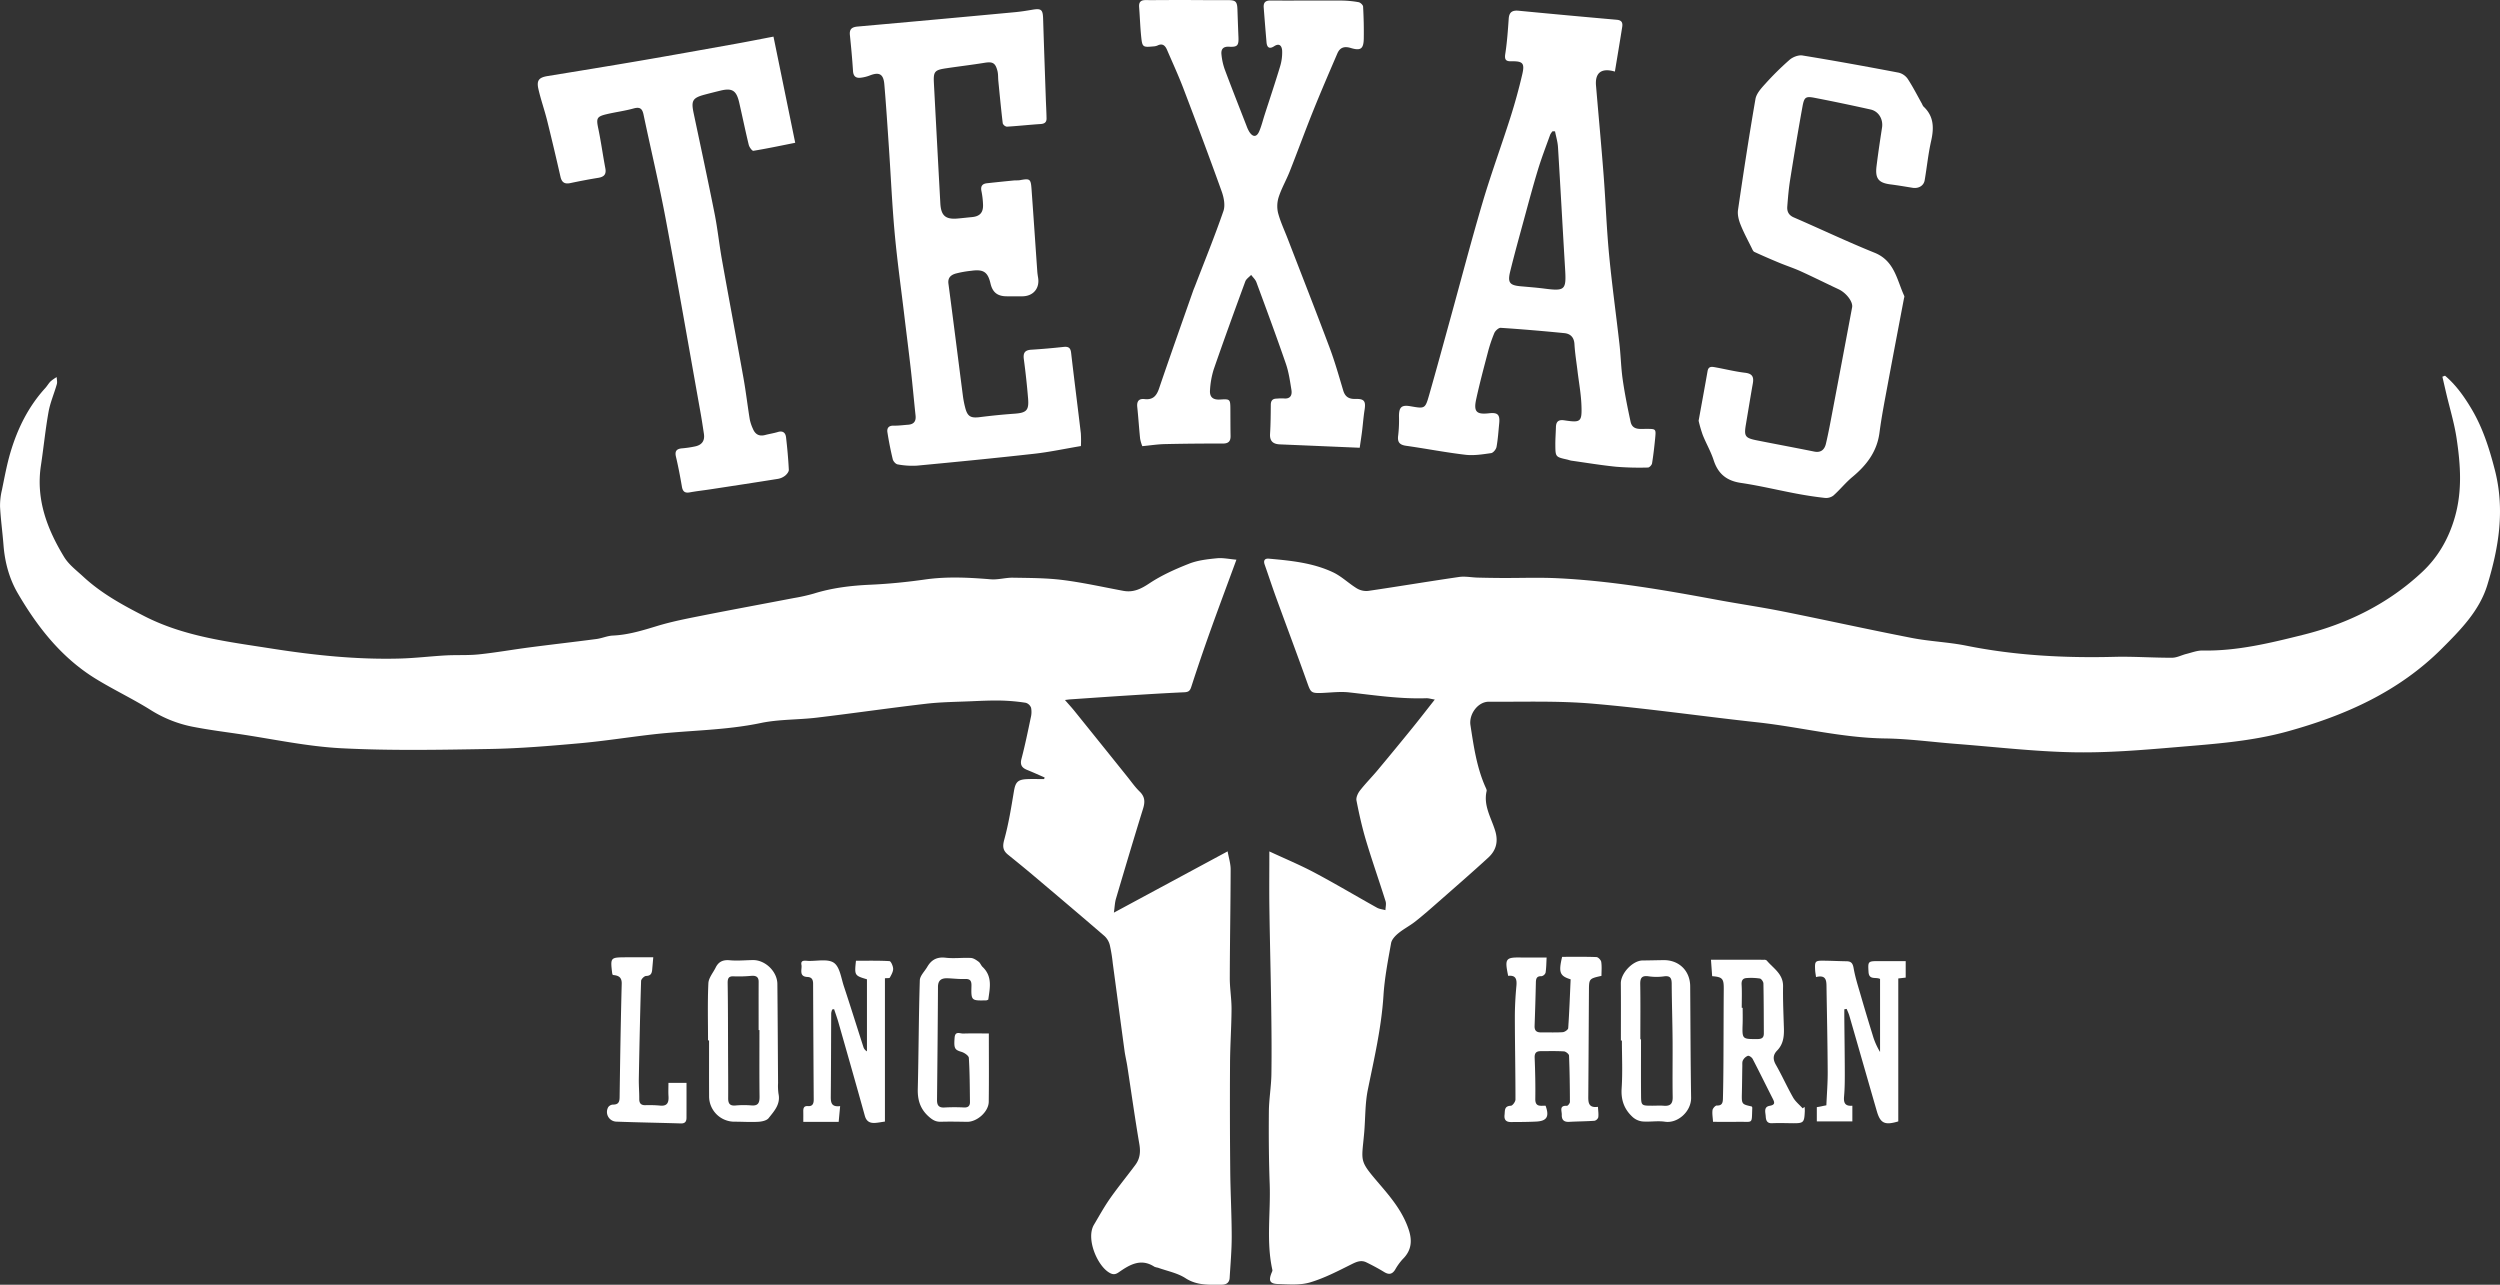
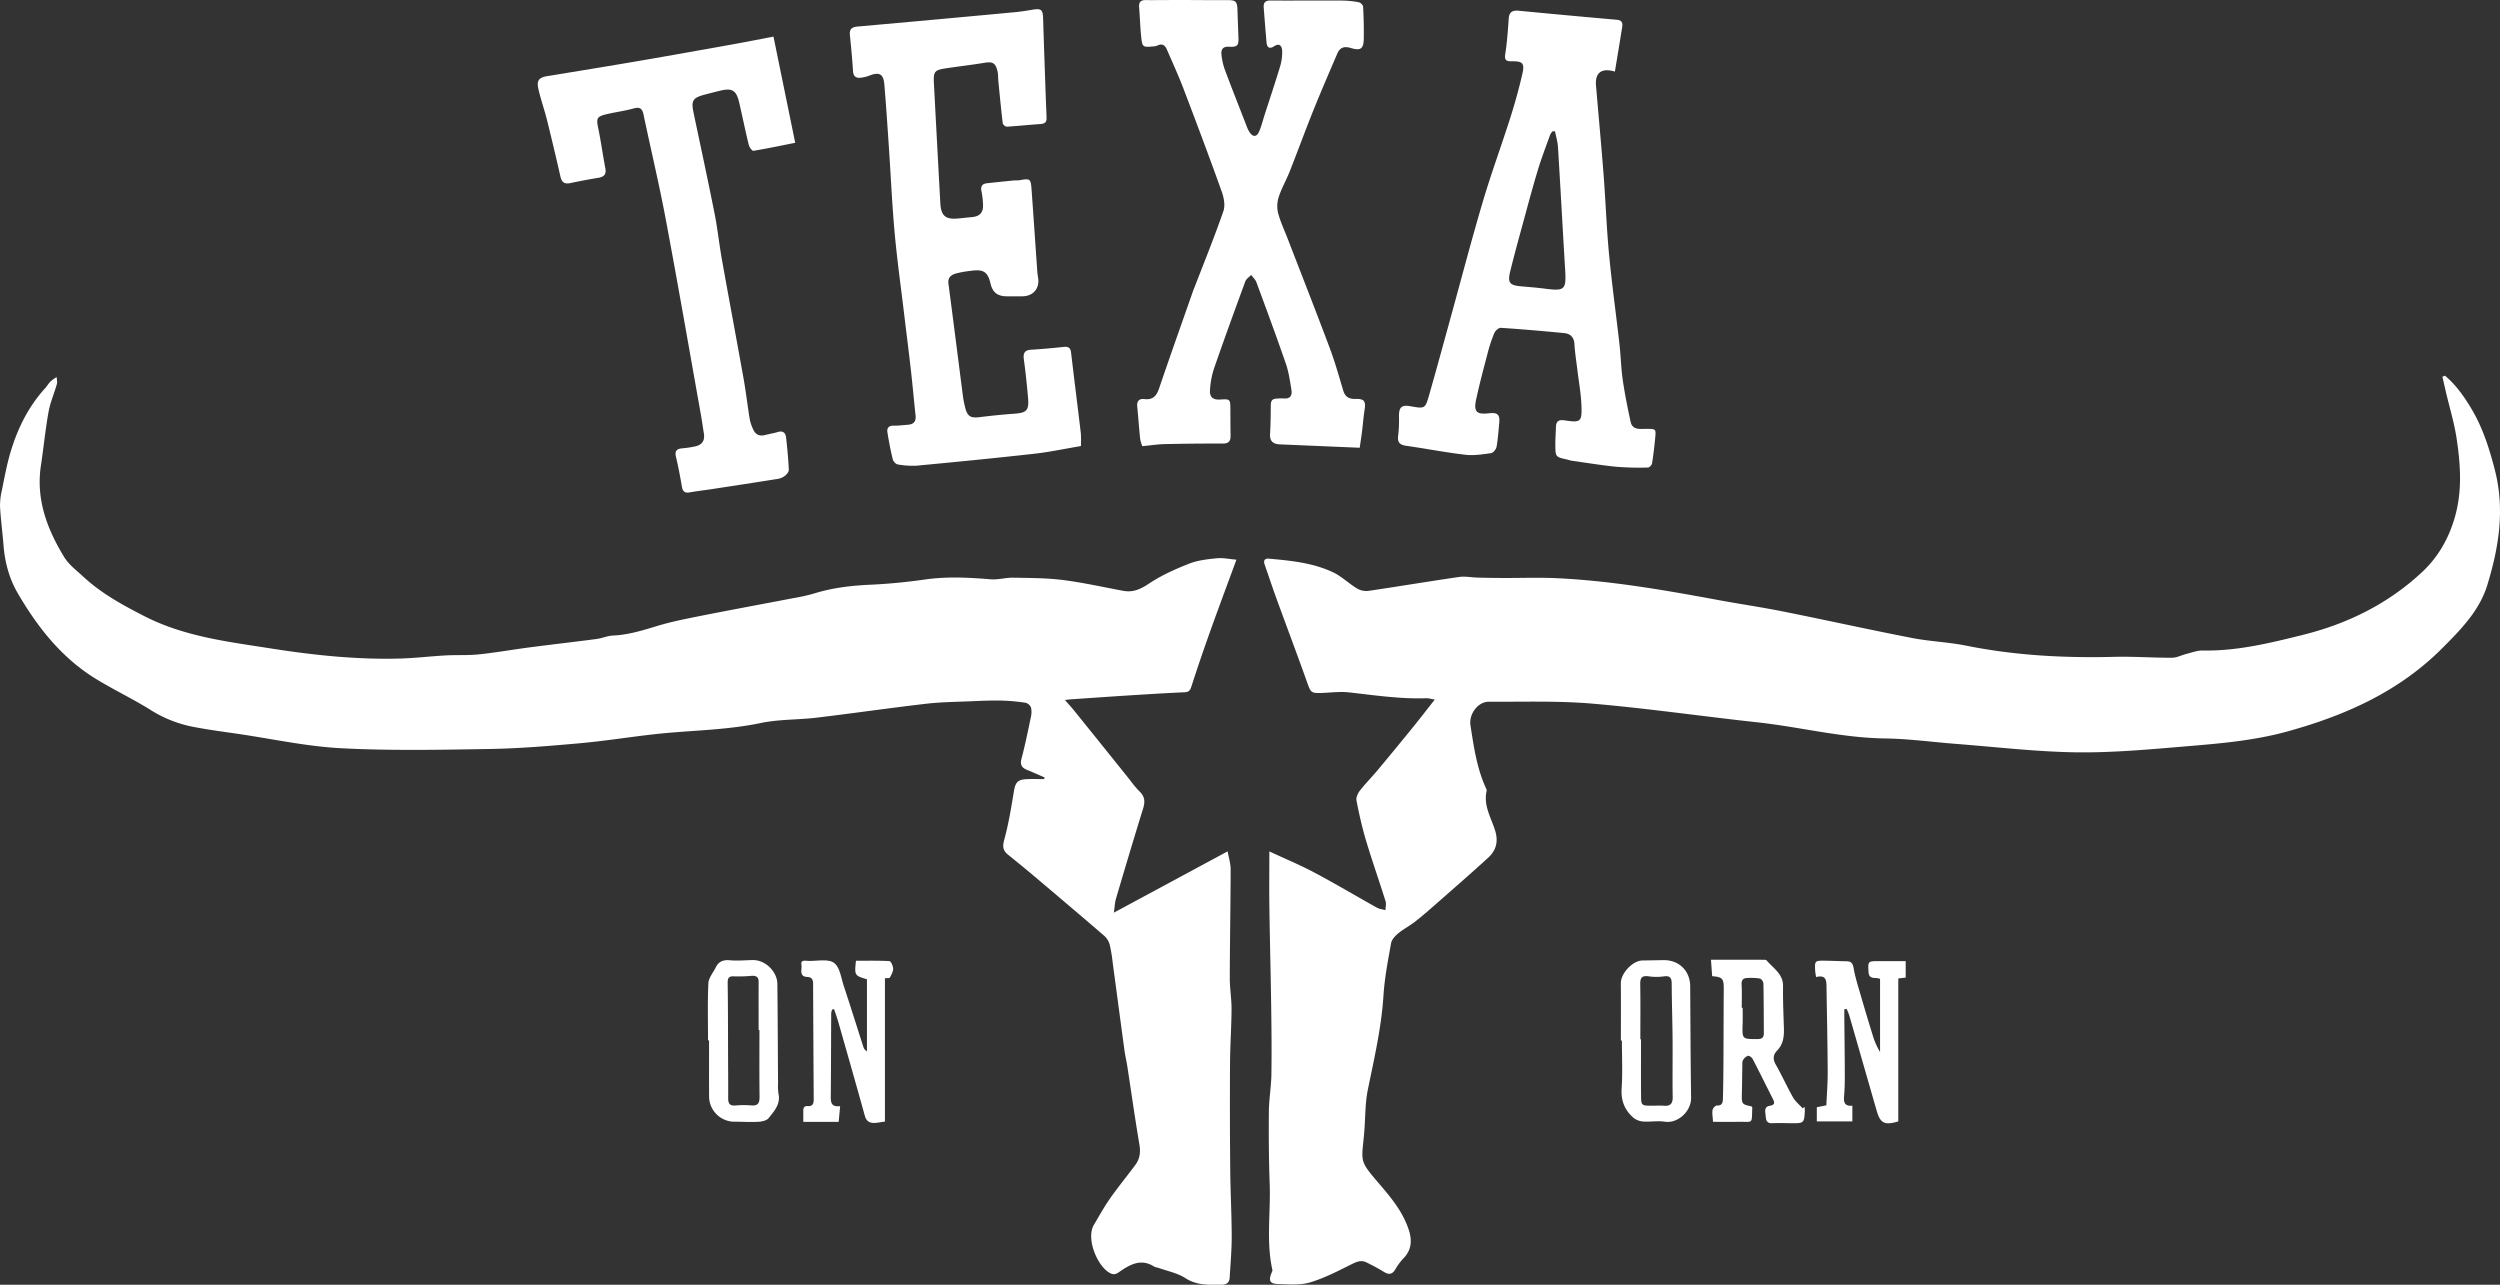
<svg xmlns="http://www.w3.org/2000/svg" width="1723.445" height="885.689" viewBox="0 0 1723.445 885.689">
  <rect x="0" y="0" width="1723.445" height="885.689" fill="#333333" stroke="none" />
  <g fill="white" class="b">
    <path class="c" d="M1685.546,259c7.527,6.361,13.178,14.366,18.172,22.737,7.787,13.052,12.285,27.148,16.13,42.055,7.1,27.508,2.789,53.475-5.093,79.368-5.433,17.848-18.382,30.941-31.307,43.878-29.808,29.834-66.662,46.191-106.574,57.216-24.936,6.889-50.544,8.612-76.061,10.777-23.717,2.011-47.572,4.02-71.321,3.582-26.934-.5-53.821-3.686-80.724-5.762-16.442-1.268-32.863-3.551-49.316-3.775-29.809-.4-58.6-7.923-88-11.12-37.912-4.123-75.694-9.615-113.673-12.877-23.668-2.033-47.6-1.173-71.409-1.316-7.51-.046-13.843,8.574-12.67,16.184,2.232,14.485,4.283,29.009,10.308,42.577.4.9,1.03,2,.835,2.838-2.331,10.049,3.2,18.46,5.9,27.355,2.287,7.533.629,13.562-4.751,18.5-11.386,10.451-23.069,20.578-34.681,30.78-5.127,4.505-10.253,9.025-15.611,13.246-3.739,2.945-8.078,5.141-11.746,8.16-2.127,1.751-4.515,4.279-4.966,6.785-2.15,11.956-4.486,23.973-5.251,36.064-1.4,22.077-6.39,43.428-10.782,64.966-1.971,9.663-1.648,19.784-2.515,29.683-1.846,21.071-3.87,18.55,11.678,36.737,7.794,9.116,15.248,18.5,19.067,30.223,2.5,7.657,1.8,14.308-4.205,20.184a39.332,39.332,0,0,0-5.224,7.27c-2.027,3.2-4.312,3.572-7.531,1.6-3.953-2.428-8.074-4.61-12.24-6.66-3.631-1.788-6.758-.452-10.3,1.314-9.319,4.65-18.7,9.569-28.614,12.5-6.877,2.032-14.69,1.353-22.058,1.108-5.617-.187-6.528-2.288-4.535-7.408.293-.753.824-1.621.671-2.309C872.8,855.847,876.019,836,875.3,816.277c-.6-16.642-.717-33.314-.569-49.968.077-8.615,1.618-17.214,1.749-25.832.244-15.977.058-31.965-.168-47.945-.312-22.132-.912-44.259-1.221-66.391-.18-12.943-.032-25.891-.032-39.191,10.583,4.927,21.1,9.295,31.121,14.615,14.542,7.723,28.7,16.176,43.084,24.193,1.717.957,3.867,1.137,5.817,1.677.066-2.047.69-4.269.111-6.114-4.387-13.973-9.265-27.795-13.466-41.821-2.716-9.067-4.785-18.352-6.6-27.647-.407-2.087.967-5.019,2.408-6.871,3.772-4.843,8.138-9.218,12.079-13.937q12.137-14.529,24.061-29.234c4.985-6.138,9.811-12.406,15.442-19.547-2.772-.455-4.316-.972-5.84-.918-17.9.623-35.535-2.048-53.245-4.027-6.359-.711-12.9.2-19.36.409-6.72.214-7.148-.529-9.373-6.782-7.028-19.752-14.431-39.37-21.6-59.071-2.731-7.5-5.2-15.1-7.852-22.626-1.006-2.852.015-4.374,2.88-4.12,15.117,1.34,30.312,2.845,44.213,9.385,5.932,2.791,10.837,7.7,16.51,11.143a12.681,12.681,0,0,0,7.793,1.692c20.9-3.059,41.73-6.571,62.632-9.6,4.159-.6,8.53.325,12.806.438q8.473.222,16.951.265c12.642.053,25.308-.441,37.923.162,37.332,1.786,74.066,8.208,110.741,15,14.9,2.758,29.91,4.929,44.763,7.9,29.686,5.94,59.249,12.5,88.964,18.286,12.375,2.411,25.142,2.833,37.5,5.318,33.688,6.778,67.658,8.56,101.909,7.7,13.3-.336,26.636.661,39.953.614,3.293-.012,6.559-1.818,9.877-2.638,3.7-.915,7.453-2.4,11.159-2.334,23.789.452,46.663-5.186,69.391-10.853,30.806-7.681,58.851-21.565,82.136-43.434,10.694-10.043,18-22.589,22.257-37.233,5.363-18.435,4.044-36.636,1.286-54.929-1.575-10.454-4.722-20.671-7.15-31-.887-3.767-1.742-7.542-2.611-11.314Z" />
    <path class="c" d="M720.159,535.978c-4.037-1.75-8.045-3.573-12.121-5.227-3.616-1.468-4.95-3.491-3.843-7.686,2.459-9.325,4.385-18.794,6.365-28.239a15.858,15.858,0,0,0,.251-6.9,5.605,5.605,0,0,0-3.711-3.445,131.014,131.014,0,0,0-16.879-1.525c-6.959-.139-13.933.177-20.892.481-10.308.45-20.673.521-30.9,1.712-25.14,2.925-50.2,6.572-75.327,9.577-12.873,1.539-26.1,1.079-38.7,3.715-24.467,5.117-49.347,5-73.975,7.794-17.005,1.929-33.931,4.649-50.969,6.17-20.56,1.836-41.186,3.577-61.808,3.925-34.122.577-68.329,1.257-102.376-.505-23.839-1.233-47.476-6.438-71.2-9.915-9.875-1.447-19.787-2.728-29.582-4.6A85.376,85.376,0,0,1,104.4,489.8c-12.5-7.892-25.985-14.214-38.579-21.971-23.4-14.416-39.906-35.447-53.541-58.788-5.92-10.133-8.956-21.458-9.87-33.28-.68-8.8-1.9-17.566-2.378-26.373a46.786,46.786,0,0,1,1.327-11.738c1.807-8.8,3.416-17.7,6-26.284,4.872-16.216,12.306-31.18,23.849-43.844,1.339-1.468,2.317-3.28,3.725-4.666a28.686,28.686,0,0,1,4.15-2.9c.058,1.634.526,3.384.1,4.882-1.811,6.406-4.554,12.618-5.719,19.123-2.194,12.256-3.392,24.687-5.26,37.006C24.679,344.261,32.5,364.738,44.223,384c3.189,5.24,8.537,9.238,13.158,13.52,12.436,11.523,26.969,19.479,42.083,27.218,27.736,14.2,57.737,17.65,87.6,22.339,29.445,4.624,59.06,7.75,88.93,6.9,10.451-.3,20.871-1.573,31.319-2.149,7.608-.418,15.291.071,22.848-.721,11.717-1.227,23.341-3.307,35.029-4.832,15.351-2,30.735-3.747,46.083-5.767,3.779-.5,7.449-2.2,11.213-2.364,10.621-.469,20.534-3.553,30.6-6.616,9.984-3.038,20.307-5.042,30.565-7.077,21.215-4.207,42.49-8.11,63.73-12.193a124.686,124.686,0,0,0,13.641-3.059c12.671-3.953,25.619-5.5,38.851-6.1,12.629-.568,25.272-1.82,37.79-3.606,15.17-2.165,30.2-1.371,45.345-.133,5.042.412,10.222-1.205,15.324-1.113,11.439.207,22.962.166,34.28,1.59,14.012,1.764,27.855,4.887,41.763,7.469,6.872,1.275,12.1-1.249,17.919-5.116,8.454-5.622,17.973-9.874,27.47-13.611,5.937-2.336,12.626-3.077,19.059-3.722,4.281-.429,8.706.574,13.543.976-6.289,17.118-12.291,33.12-18.041,49.213q-6.862,19.21-13.144,38.626c-.914,2.834-2.15,3.445-4.894,3.568-12.774.569-25.538,1.371-38.3,2.179-13.451.852-26.9,1.8-40.343,2.721-.772.053-1.539.184-3.495.424,2.616,3.011,4.7,5.259,6.615,7.638q18.171,22.538,36.287,45.12c2.819,3.5,5.4,7.257,8.609,10.367,3.679,3.567,3.782,7.157,2.357,11.754-6.4,20.655-12.568,41.381-18.694,62.118-.795,2.69-.86,5.6-1.434,9.594L846.3,586.9c.791,4.513,2.09,8.474,2.08,12.431-.06,24.973-.527,49.946-.593,74.919-.019,7.141,1.252,14.287,1.211,21.427-.07,12.417-.968,24.83-1.039,37.247q-.213,36.981.139,73.965c.136,15.148.988,30.29,1.013,45.436.016,9.561-.853,19.125-1.423,28.682-.2,3.265-2.367,4.645-5.415,4.649-8.583.011-16.987.7-25.017-4.506-5.562-3.6-12.613-4.915-19.007-7.226a11.769,11.769,0,0,1-2.4-.64c-9.4-6.145-17.2-1.346-24.7,3.865-2.587,1.8-4.337,1.489-6.7.03-8.221-5.068-15.889-23.453-10.3-32.876,3.629-6.115,7.069-12.377,11.147-18.184,5.545-7.9,11.689-15.366,17.436-23.123,3.134-4.23,3.627-8.868,2.72-14.194-3.039-17.852-5.544-35.795-8.3-53.7-.557-3.617-1.448-7.186-1.942-10.81-2.737-20.091-5.386-40.2-8.1-60.29a107.09,107.09,0,0,0-1.99-12.3,12.829,12.829,0,0,0-3.559-6.287c-16.347-14.117-32.845-28.061-49.344-42-5.72-4.833-11.545-9.543-17.363-14.26-3.543-2.872-3.809-5.721-2.518-10.4,2.993-10.855,4.77-22.068,6.631-33.2,1.034-6.189,2.5-8.123,8.856-8.425,3.979-.188,7.974-.035,11.962-.035Z" />
    <path class="c" d="M937.348,308.671c-18.814-.8-36.9-1.576-54.978-2.325-4.731-.2-7.143-2.2-6.819-7.325.418-6.623.454-13.275.509-19.915.024-2.9,1.2-4.324,4.136-4.308a37.1,37.1,0,0,1,4.481-.155c4.676.608,6.242-1.948,5.6-5.9-.977-6.043-1.839-12.216-3.82-17.965-6.493-18.846-13.422-37.543-20.331-56.242-.689-1.865-2.385-3.357-3.614-5.022-1.38,1.5-3.393,2.763-4.043,4.53-7.409,20.149-14.745,40.328-21.764,60.615a58.739,58.739,0,0,0-2.543,14.171c-.417,4.933,2.017,6.921,6.993,6.6,6.81-.433,7-.258,7.042,6.6.039,6.165.019,12.331.128,18.494.067,3.78-1.529,5.262-5.412,5.25q-19.99-.064-39.98.376c-4.946.112-9.877.888-15.456,1.423a27.1,27.1,0,0,1-1.5-5.146c-.761-7.29-1.209-14.613-1.978-21.9-.415-3.935,1.172-5.859,5-5.411,5.731.669,8.274-2.133,10.026-7.283,7.665-22.53,15.64-44.955,23.511-67.415.385-1.1.871-2.162,1.29-3.249,6.616-17.2,13.574-34.276,19.579-51.683,1.356-3.93.3-9.332-1.2-13.5-8.531-23.8-17.42-47.47-26.427-71.093-3.421-8.973-7.464-17.709-11.255-26.54-1.274-2.97-3.135-4.682-6.607-2.958A8.454,8.454,0,0,1,795,32c-7.142.668-7.549.5-8.286-6.664-.7-6.787-.89-13.625-1.426-20.431-.268-3.4,1.073-4.868,4.51-4.842,7.987.061,15.976-.07,23.964-.061,10.82.012,21.641.16,32.461.1,5.585-.032,6.65.838,6.839,6.474.213,6.322.429,12.644.7,18.964.248,5.831-.676,7-6.505,6.677-4.107-.23-5.6,1.8-5.208,5.329a43.023,43.023,0,0,0,2.214,10.178c4.886,13.093,10.028,26.09,15.1,39.114a22.277,22.277,0,0,0,1.894,4.062c2.462,3.793,5.066,3.742,6.826-.377,1.561-3.652,2.5-7.569,3.722-11.365,3.573-11.088,7.288-22.133,10.643-33.285A33.093,33.093,0,0,0,883.893,35.1c-.123-2.852-1.483-5.861-5.538-3.209-3.28,2.144-4.941.83-5.245-2.757-.673-7.964-1.332-15.93-1.931-23.9-.24-3.192.907-4.895,4.569-4.871,16.313.108,32.628-.065,48.942.023a70.57,70.57,0,0,1,11.9,1.12c1.219.217,3.036,1.922,3.1,3.026.4,7.3.582,14.628.468,21.941-.112,7.155-2.043,8.709-8.954,6.61-4.586-1.393-7.518-.3-9.292,3.835-5.636,13.127-11.308,26.244-16.639,39.5-5.585,13.882-10.7,27.952-16.206,41.868-2.311,5.845-5.518,11.364-7.479,17.307a20.589,20.589,0,0,0-.559,11.012c1.567,6.071,4.317,11.838,6.589,17.726,9.689,25.115,19.545,50.168,28.995,75.373,3.614,9.639,6.415,19.591,9.365,29.466,1.324,4.431,3.953,5.97,8.47,5.846,6.091-.168,7.2,1.583,6.265,7.508-.779,4.923-1.136,9.911-1.75,14.861-.427,3.439-.974,6.864-1.611,11.293" />
    <path class="c" d="M1113.286,49.353c-9.383-2.766-13.766.869-13.03,9.646,1.727,20.547,3.659,41.079,5.239,61.638,1.4,18.249,2.03,36.566,3.759,54.782,1.958,20.628,4.834,41.168,7.162,61.763.928,8.212,1.089,16.523,2.271,24.692,1.4,9.686,3.339,19.307,5.407,28.878,1.271,5.879,6.513,4.9,10.64,4.915,6.862.026,6.947-.187,6.292,6.545-.559,5.762-1.208,11.523-2.137,17.232-.182,1.123-1.817,2.859-2.8,2.867a202.877,202.877,0,0,1-21.787-.531c-10.375-1.032-20.681-2.751-31.01-4.209-.98-.139-1.92-.542-2.893-.76-8.029-1.8-8.109-1.793-8.181-9.969-.037-4.156.295-8.315.41-12.474.107-3.9,1.946-5.188,5.821-4.6,11.3,1.707,12.2,1.141,11.759-10.439-.3-7.944-1.781-15.844-2.729-23.765-.73-6.1-1.739-12.194-2.089-18.32-.273-4.78-2.809-7.184-7.02-7.6-14.576-1.437-29.174-2.688-43.788-3.647-1.438-.1-3.749,2-4.431,3.6a100.723,100.723,0,0,0-4.557,13.716c-2.8,10.608-5.623,21.223-7.951,31.941-1.873,8.624.231,10.628,8.849,9.654,5.98-.676,7.622.907,7.034,6.88-.537,5.453-.878,10.947-1.859,16.322-.3,1.656-2.266,4.06-3.734,4.269-5.847.833-11.9,1.812-17.692,1.133-13.683-1.6-27.238-4.269-40.889-6.191-4.7-.662-6.121-2.664-5.461-7.27a88.782,88.782,0,0,0,.536-12.915c-.024-6.523,1.74-8.162,8.037-7.062,9.822,1.716,10.021,1.773,12.763-7.8,4.948-17.271,9.643-34.614,14.426-51.932,7.435-26.926,14.484-53.966,22.4-80.748,5.826-19.7,12.941-39.012,19.172-58.6,3.125-9.82,5.874-19.786,8.207-29.823,1.781-7.666.316-9.065-7.5-8.915-3.675.07-4.874-.957-4.242-5.047,1.244-8.036,1.817-16.187,2.379-24.311.318-4.626,2.568-5.908,6.874-5.494q33.8,3.254,67.621,6.227c3.563.308,4.182,2.171,3.743,4.96-1.6,10.13-3.305,20.243-5.035,30.761m-41.271,41.2-1.708-.053a10.63,10.63,0,0,0-1.61,2.3c-2.9,8.087-6.007,16.116-8.5,24.329-3.523,11.591-6.629,23.31-9.815,35s-6.414,23.348-9.3,35.1c-1.861,7.584-.323,9.432,7.114,10.115,5.464.5,10.942.9,16.38,1.6,14.34,1.855,15.252.958,14.39-13.392-1.689-28.034-3.182-56.079-4.909-84.11-.224-3.659-1.339-7.263-2.042-10.893" />
    <path class="c" d="M745.154,307.5c-11.487,1.931-21.7,4.136-32.029,5.291-26.964,3.014-53.971,5.664-80.984,8.21a54.929,54.929,0,0,1-13.359-.865c-1.3-.2-2.993-2.111-3.334-3.522-1.487-6.136-2.7-12.351-3.678-18.591-.443-2.835.819-4.673,4.257-4.589,3.317.081,6.647-.385,9.968-.628,3.919-.286,5.6-2.332,5.177-6.294-1.112-10.42-2.034-20.861-3.211-31.273-1.459-12.9-3.117-25.778-4.659-38.668-2.23-18.643-4.838-37.252-6.541-55.944-1.766-19.388-2.615-38.86-3.925-58.291-.995-14.751-1.94-29.508-3.2-44.237-.613-7.193-3.606-8.666-10.318-5.955a25.085,25.085,0,0,1-5.31,1.348c-3.518.578-5.7-.41-5.959-4.554-.523-8.277-1.3-16.54-2.148-24.791-.427-4.181,1.466-5.5,5.38-5.85q54.211-4.822,108.4-9.9c3.974-.369,7.932-.994,11.867-1.669,6.266-1.074,7.36-.149,7.553,6.108.565,18.3,1.221,36.591,1.853,54.886.16,4.633.433,9.263.516,13.9.047,2.608-1.344,3.7-4.052,3.878-7.789.5-15.554,1.365-23.344,1.829a3.719,3.719,0,0,1-2.8-2.3c-1.162-9.717-2.079-19.464-3.04-29.205-.228-2.311-.052-4.712-.616-6.931-1.428-5.615-3.366-6.5-8.974-5.587-8.784,1.425-17.633,2.461-26.435,3.78-7.974,1.194-8.815,2.244-8.393,10.282q2.172,41.375,4.426,82.744c.472,8.607,3.562,11.269,11.964,10.535,3.32-.289,6.63-.678,9.947-.993,5.279-.5,7.72-3.092,7.53-8.481a56.1,56.1,0,0,0-1.094-9.419c-.711-3.428.581-5.079,3.859-5.436q9.16-1,18.333-1.894c1.482-.146,3.013.025,4.467-.244,6.723-1.24,7.354-.879,7.861,6.085,1.373,18.915,2.639,37.839,3.967,56.758.1,1.49.331,2.974.572,4.449,1.177,7.229-3.247,12.62-10.609,12.792-3.662.085-7.33,0-10.995,0-6.369-.01-9.778-2.685-11.2-8.785-1.86-8-4.834-10-13.334-8.8a70.588,70.588,0,0,0-10.781,1.935c-3.088.945-5.454,2.749-4.9,6.941,3.442,25.909,6.677,51.845,10.026,77.766a65.83,65.83,0,0,0,1.439,7.341c1.6,6.487,3.79,7.714,10.308,6.885q11.821-1.5,23.724-2.35c8.227-.588,10.086-2.234,9.424-10.349q-1.116-13.656-2.942-27.251c-.568-4.262.68-6.227,5.068-6.506q11.163-.708,22.289-1.925c3.306-.363,4.825.494,5.234,4.026,2.141,18.517,4.523,37.005,6.708,55.516a79.2,79.2,0,0,1,.045,8.8" />
-     <path class="c" d="M1170.98,290.1c2.233-12.324,4.267-23.283,6.18-34.263.611-3.5,3.013-3.039,5.317-2.625,6.87,1.235,13.676,2.955,20.591,3.772,4.963.586,6.077,2.88,5.305,7.268-1.674,9.508-3.218,19.039-4.819,28.559-1.322,7.867-.527,9.143,7.447,10.739,13.221,2.646,26.486,5.077,39.7,7.763,4.733.962,7.128-1.509,8.049-5.4,1.837-7.765,3.259-15.632,4.75-23.476q6.709-35.282,13.314-70.583c.723-3.873-4.129-10.015-9.291-12.428-8.735-4.083-17.359-8.407-26.135-12.4-4.818-2.19-9.887-3.822-14.781-5.853-5.774-2.4-11.515-4.878-17.184-7.509-.869-.4-1.382-1.752-1.875-2.754-2.642-5.367-5.525-10.645-7.712-16.195-1.222-3.1-2.151-6.795-1.683-10,3.727-25.524,7.62-51.029,12.021-76.442.642-3.708,3.838-7.271,6.558-10.26a198.587,198.587,0,0,1,16.979-16.8c2.223-1.918,6.1-3.417,8.872-2.966,22.166,3.611,44.266,7.645,66.331,11.841a10.733,10.733,0,0,1,6.245,4.311c3.623,5.535,6.625,11.478,9.868,17.262a6.876,6.876,0,0,0,.948,1.741c7.258,6.722,7.336,14.785,5.306,23.775-2.013,8.913-2.913,18.072-4.453,27.1-.646,3.784-4.229,5.839-8.3,5.185-5.09-.818-10.174-1.7-15.287-2.346-8.162-1.038-10.652-4.018-9.6-12.529,1.1-8.909,2.432-17.791,3.8-26.664.872-5.653-2.279-11.184-7.878-12.43-12.8-2.849-25.633-5.557-38.507-8.039-6.2-1.2-7.26-.568-8.433,5.864-3.076,16.863-5.86,33.782-8.557,50.711-.966,6.067-1.482,12.218-1.949,18.349-.256,3.36.913,5.948,4.466,7.488,18.593,8.062,36.916,16.78,55.7,24.36,13.837,5.585,15.37,18.715,20.477,29.794.23.5-.122,1.285-.243,1.93-3.772,19.946-7.606,39.881-11.3,59.841-2,10.8-4.121,21.6-5.542,32.486-1.709,13.1-8.9,22.42-18.663,30.524-4.685,3.889-8.541,8.765-13.1,12.822a8.342,8.342,0,0,1-5.838,1.634c-6.613-.721-13.206-1.751-19.747-2.981-12.744-2.4-25.377-5.483-38.19-7.371-9.88-1.455-15.753-6.286-18.8-15.7-1.936-5.981-5.191-11.522-7.526-17.392a90.83,90.83,0,0,1-2.818-9.722" />
    <path class="c" d="M533.22,25.247,548.2,98.433c-9.726,1.938-19.245,3.96-28.839,5.531-.851.14-2.8-2.5-3.19-4.107-2.361-9.7-4.353-19.5-6.6-29.228-1.918-8.325-4.871-10.114-12.995-8.132-3.554.868-7.1,1.759-10.641,2.7-8.521,2.259-9.585,4.146-7.747,12.846,4.884,23.124,9.867,46.23,14.474,69.41,2.075,10.442,3.15,21.079,5.024,31.566,4.885,27.337,10.04,54.625,14.917,81.962,1.665,9.336,2.745,18.775,4.269,28.137a30.133,30.133,0,0,0,2.206,6.565c1.564,3.759,4.312,5.29,8.406,4.2,2.894-.771,5.885-1.2,8.745-2.071,3.485-1.061,5.3.569,5.653,3.643.862,7.442,1.542,14.914,1.914,22.393.068,1.364-1.4,3.151-2.645,4.142a11.11,11.11,0,0,1-4.988,2.147c-15.438,2.476-30.9,4.823-46.354,7.183-4.773.729-9.58,1.256-14.328,2.117-3.4.618-4.824-.628-5.391-3.966-1.171-6.892-2.483-13.771-4.09-20.572-.952-4.03.5-5.519,4.317-5.832a72.267,72.267,0,0,0,8.876-1.322c4.664-.974,6.81-3.88,6.067-8.7-.705-4.568-1.364-9.145-2.177-13.7-8.014-44.867-15.781-89.781-24.2-134.573-4.519-24.042-10.234-47.858-15.253-71.809-.9-4.285-2.647-5.363-6.935-4.172-6.079,1.688-12.4,2.478-18.552,3.94-6.829,1.623-7.163,2.892-5.72,9.789,1.9,9.1,3.139,18.342,4.88,27.481.822,4.318-1,5.972-5,6.613-6.407,1.029-12.786,2.267-19.137,3.605-3.877.816-5.892-.432-6.788-4.38q-4.42-19.479-9.22-38.871c-1.812-7.256-4.356-14.337-6-21.625-1.366-6.051.449-7.953,6.443-8.929,21.328-3.474,42.658-6.946,63.955-10.6,21.965-3.771,43.9-7.728,65.834-11.663,8.3-1.489,16.58-3.145,25.818-4.906" />
    <path class="c" d="M1252.475,773.052v-9.8l6.581-1.282c.323-7.617.962-15.375.922-23.13-.1-19.134-.5-38.267-.81-57.4-.075-4.615.394-9.782-7.242-7.878-.264-2.038-.555-3.484-.623-4.941-.284-6.089.024-6.427,6.259-6.346,5.162.067,10.321.314,15.482.4,3.275.056,4.247,1.562,4.822,4.858,1.1,6.28,3.082,12.416,4.864,18.563q3.961,13.66,8.172,27.247a48.349,48.349,0,0,0,5.169,11.864V674.877c-2.828-1.563-7.61,1.008-7.946-4.806-.419-7.235-.493-7.493,6.759-7.5,6.134,0,12.267,0,18.864,0v11.363l-5.112.59v98.545c-9.375,2.821-12.381,1.312-14.819-7.122-6.332-21.9-12.588-43.815-18.912-65.714-.467-1.617-1.231-3.149-1.857-4.72l-1.612.275c0,2.067-.016,4.134,0,6.2.114,12.484.3,24.968.327,37.453.014,5.492-.014,11.008-.506,16.47-.388,4.3.646,6.8,5.72,6.345v10.794Z" />
    <path class="c" d="M610.053,773.18c-2.771.388-4.879.844-7,.943-3.517.164-5.815-1.135-6.873-4.96-5.942-21.483-12.08-42.911-18.192-64.347-.878-3.077-1.982-6.089-2.982-9.131l-1.285.229a10,10,0,0,0-.7,2.522c-.112,19.143-.107,38.286-.3,57.428-.043,4.18.373,7.437,6.453,6.668-.37,3.965-.7,7.474-1.013,10.864H553.774c0-2.692.034-4.962-.01-7.23-.044-2.291.419-3.877,3.316-3.653,3.1.24,3.9-1.758,3.88-4.493q-.255-39.933-.422-79.867c-.011-2.742-.874-4.521-3.9-4.65-6.222-.266-3.555-5.47-4.138-8.358-.748-3.71,2.864-2.756,4.948-2.709,5.967.136,13.391-1.561,17.481,1.346,4.035,2.87,4.929,10.409,6.792,16.035,4.6,13.89,8.955,27.861,13.437,41.79a5.258,5.258,0,0,0,2.5,3.166V675.108c-8.6-2.575-8.648-2.652-7.577-12.779,7.638,0,15.391-.2,23.107.244,1,.058,2.5,3.427,2.525,5.276.022,2.041-1.238,4.185-2.292,6.09-.278.5-1.856.282-3.372.455Z" />
-     <path class="c" d="M1039.7,672.746c-2.5-12.076-1.855-12.891,9.494-12.647,2.83.061,5.663,0,8.494,0,2.628,0,5.256,0,8.518,0-.206,3.626-.2,7.089-.721,10.471a3.772,3.772,0,0,1-2.783,2.4c-3.334-.128-3.845,1.638-3.905,4.336q-.337,14.973-.883,29.94c-.122,3.253,1.329,4.511,4.439,4.469,4.995-.069,10.006.185,14.979-.152,1.364-.093,3.688-1.732,3.76-2.785.77-11.262,1.176-22.549,1.675-33.654-7.526-2.309-8.431-4.756-5.874-15.5,7.77,0,15.724-.144,23.661.155,1.2.045,3.111,2.04,3.306,3.342.482,3.212.158,6.544.158,9.613-8.542,1.934-8.581,1.933-8.635,10.251-.157,23.963-.251,47.928-.441,71.891-.037,4.582-.343,9.116,6.663,8.142.129,2.679.514,5,.217,7.232a3.7,3.7,0,0,1-2.62,2.388c-5.8.414-11.622.41-17.427.735-3.639.2-5.231-1.36-5.122-4.917.082-2.666-1.952-6.43,3.54-6.145.674.035,2.07-1.742,2.068-2.676-.031-10.648-.168-21.3-.607-31.936-.044-1.057-2.211-2.813-3.478-2.893-5.307-.336-10.646-.167-15.974-.163-3.012,0-4.379,1.147-4.244,4.538.378,9.474.582,18.967.441,28.446-.087,5.815,3.929,4.512,7.084,4.63,2.735,7.48.935,10.565-6.46,10.934-5.787.289-11.59.3-17.386.323-3.232.014-4.851-1.39-4.437-4.977.347-2.993-.32-6.057,4.374-6.26,1.159-.05,3.153-2.793,3.154-4.3.013-18.8-.388-37.6-.42-56.4-.013-7.311.394-14.646,1.069-21.928.429-4.628-.415-7.516-5.677-6.9" />
    <path class="c" d="M1180.319,672.948c-.276-3.852-.53-7.4-.81-11.322,12.672,0,24.61-.008,36.549.02a2.741,2.741,0,0,1,1.875.5c4.538,5.425,11.416,9.2,11.272,17.823-.161,9.649.291,19.311.583,28.965.17,5.64-.44,10.944-4.644,15.255-2.907,2.98-3.071,6.029-.9,9.834,4.2,7.365,7.668,15.152,11.857,22.526,1.612,2.837,4.365,5.026,6.6,7.509l1.344-.982a28.651,28.651,0,0,1,.151,2.879c-.354,8.142-.746,8.474-9.084,8.368-4.5-.057-9-.2-13.493,0-3.574.161-4.218-2.1-4.368-4.724-.159-2.787-1.589-6.523,2.758-7.281,3.659-.638,3.5-2.118,2.167-4.745-4.658-9.174-9.177-18.42-13.924-27.548-.559-1.076-2.416-2.4-3.293-2.173a6.564,6.564,0,0,0-3.4,3.09c-.6,1.052-.414,2.594-.441,3.921-.122,6.154-.154,12.311-.3,18.464-.187,7.891-.221,7.89,6.807,9.454.13.3.374.6.361.9-.5,11.636.883,9.5-9.6,9.667-5.645.088-11.292.016-17.456.016-.182-2.928-.694-5.573-.352-8.1.165-1.222,1.991-3.209,2.974-3.155,3.8.206,4.133-2.245,4.2-4.783.214-8.324.3-16.652.351-24.979.1-16.823.094-33.646.216-50.469.052-7.2-.792-8.345-8-8.926m20.4,21.814h.63c0,3.654.1,7.311-.019,10.961-.354,10.733-.389,10.618,10.285,10.578,3.006-.011,4.354-1,4.339-3.933-.061-11.463-.047-22.928-.292-34.387-.025-1.208-1.419-3.224-2.445-3.413a41.688,41.688,0,0,0-8.9-.342c-2.839.1-3.867,1.586-3.689,4.6.312,5.295.087,10.621.087,15.934" />
    <path class="c" d="M488.1,717.234c0-13.144-.376-26.306.241-39.422.173-3.675,3.256-7.22,5.03-10.812,2-4.057,5.064-5.447,9.715-5.014,5.266.49,10.628-.058,15.949-.132,8.458-.118,16.77,7.816,16.862,16.453.245,22.782.319,45.565.481,68.348a38.325,38.325,0,0,0,.32,7.462c1.492,7.157-3.039,11.9-6.819,16.691-1.333,1.688-4.614,2.391-7.063,2.531-5.465.311-10.966-.084-16.451-.066a17.477,17.477,0,0,1-17.531-17.6c-.061-12.813-.015-25.626-.015-38.438l-.719,0m35.444-7.122-.564,0c0-11.1-.029-22.2.017-33.3.014-3.363-1.815-4.271-4.785-4.109a92.216,92.216,0,0,1-11.921.38c-3.981-.3-4.712,1.186-4.656,4.844.258,16.557.218,33.12.282,49.681.037,9.815.133,19.631.066,29.446-.024,3.447.963,5.348,4.847,5.063a63.622,63.622,0,0,1,10.928-.083c4.852.486,5.916-1.675,5.861-6.061-.194-15.283-.075-30.57-.075-45.855" />
    <path class="c" d="M1117.4,717.344c0-13.14.091-26.28-.037-39.418-.068-6.936,8.162-15.752,15.028-15.8,4.821-.031,9.641-.179,14.461-.231,10.632-.114,18.248,7.355,18.328,17.979.194,25.606.232,51.215.634,76.818.151,9.6-9.3,17.921-18.044,16.6-5.027-.761-10.3.233-15.408-.171a12.153,12.153,0,0,1-6.7-2.924c-5.837-5.258-8.286-11.712-7.74-19.915.728-10.936.18-21.956.18-32.94h-.7m13.42-.849h.453c0,12.8-.073,25.611.027,38.416.058,7.309.209,7.332,7.712,7.336,2.662,0,5.336-.173,7.982.03,4.451.343,6.194-1.355,6.116-5.988-.223-13.3.032-26.6-.077-39.9-.106-12.8-.529-25.6-.607-38.4-.025-4.2-1.456-5.521-5.713-4.852a37.391,37.391,0,0,1-10.434-.119c-4.623-.6-5.611,1.371-5.538,5.581.22,12.629.079,25.264.079,37.9" />
-     <path class="c" d="M681.687,712.452c0,16.182.146,31.632-.066,47.077-.1,6.914-8.115,13.939-14.963,13.831-5.985-.094-11.976-.228-17.956-.045-3.368.1-5.554-1.039-8.19-3.336-6.09-5.307-8.006-11.527-7.814-19.334.613-24.942.626-49.9,1.4-74.835.1-3.138,3.345-6.181,5.138-9.265,2.831-4.867,6.67-7.009,12.635-6.309,5.739.672,11.638-.138,17.442.162,1.841.095,3.762,1.452,5.35,2.629,1.144.848,1.633,2.529,2.7,3.542,7.016,6.681,4.992,14.72,3.934,22.536a5.277,5.277,0,0,1-1.288.523c-10.464.252-10.56.247-10.308-10.069.083-3.388-.868-4.818-4.5-4.666-3.967.165-7.959-.35-11.943-.492-4.068-.144-6.614,1.171-6.638,5.938-.126,25.964-.39,51.928-.658,77.891-.038,3.651,1.137,5.522,5.211,5.25a125.081,125.081,0,0,1,13.471-.007c2.844.116,4.063-1.183,4.029-3.772-.134-10.146-.133-20.3-.772-30.423-.1-1.534-3.109-3.562-5.128-4.161-4.672-1.387-5.269-2.39-4.68-9.831.377-4.762,3.76-2.686,5.972-2.768,5.458-.2,10.929-.066,17.622-.066" />
-     <path class="c" d="M422.451,672.129a6.9,6.9,0,0,1-.434-1.2c-1.277-10.9-1.275-10.917,9.537-10.993,6.083-.043,12.167-.008,18.793-.008-.291,3.316-.523,5.923-.749,8.53-.225,2.591-1,4.254-4.22,4.348-1.225.036-3.39,2.191-3.428,3.431-.686,22.453-1.149,44.914-1.563,67.374-.086,4.655.337,9.318.3,13.974-.027,2.945,1.131,4.311,4.08,4.31a82.125,82.125,0,0,1,9.98.247c5.194.637,6.387-1.974,6.1-6.43-.19-2.946-.036-5.914-.036-9.208h12.457c0,8.223.017,16.154-.01,24.085-.008,2.532-.985,3.972-3.9,3.881-14.794-.46-29.6-.685-44.387-1.236a6.674,6.674,0,0,1-5.608-10.091,4.268,4.268,0,0,1,3.246-1.656c3.515,0,4.489-1.619,4.536-4.947.368-26.111.771-52.222,1.454-78.325.129-4.912-2.616-5.763-6.145-6.082" />
  </g>
</svg>